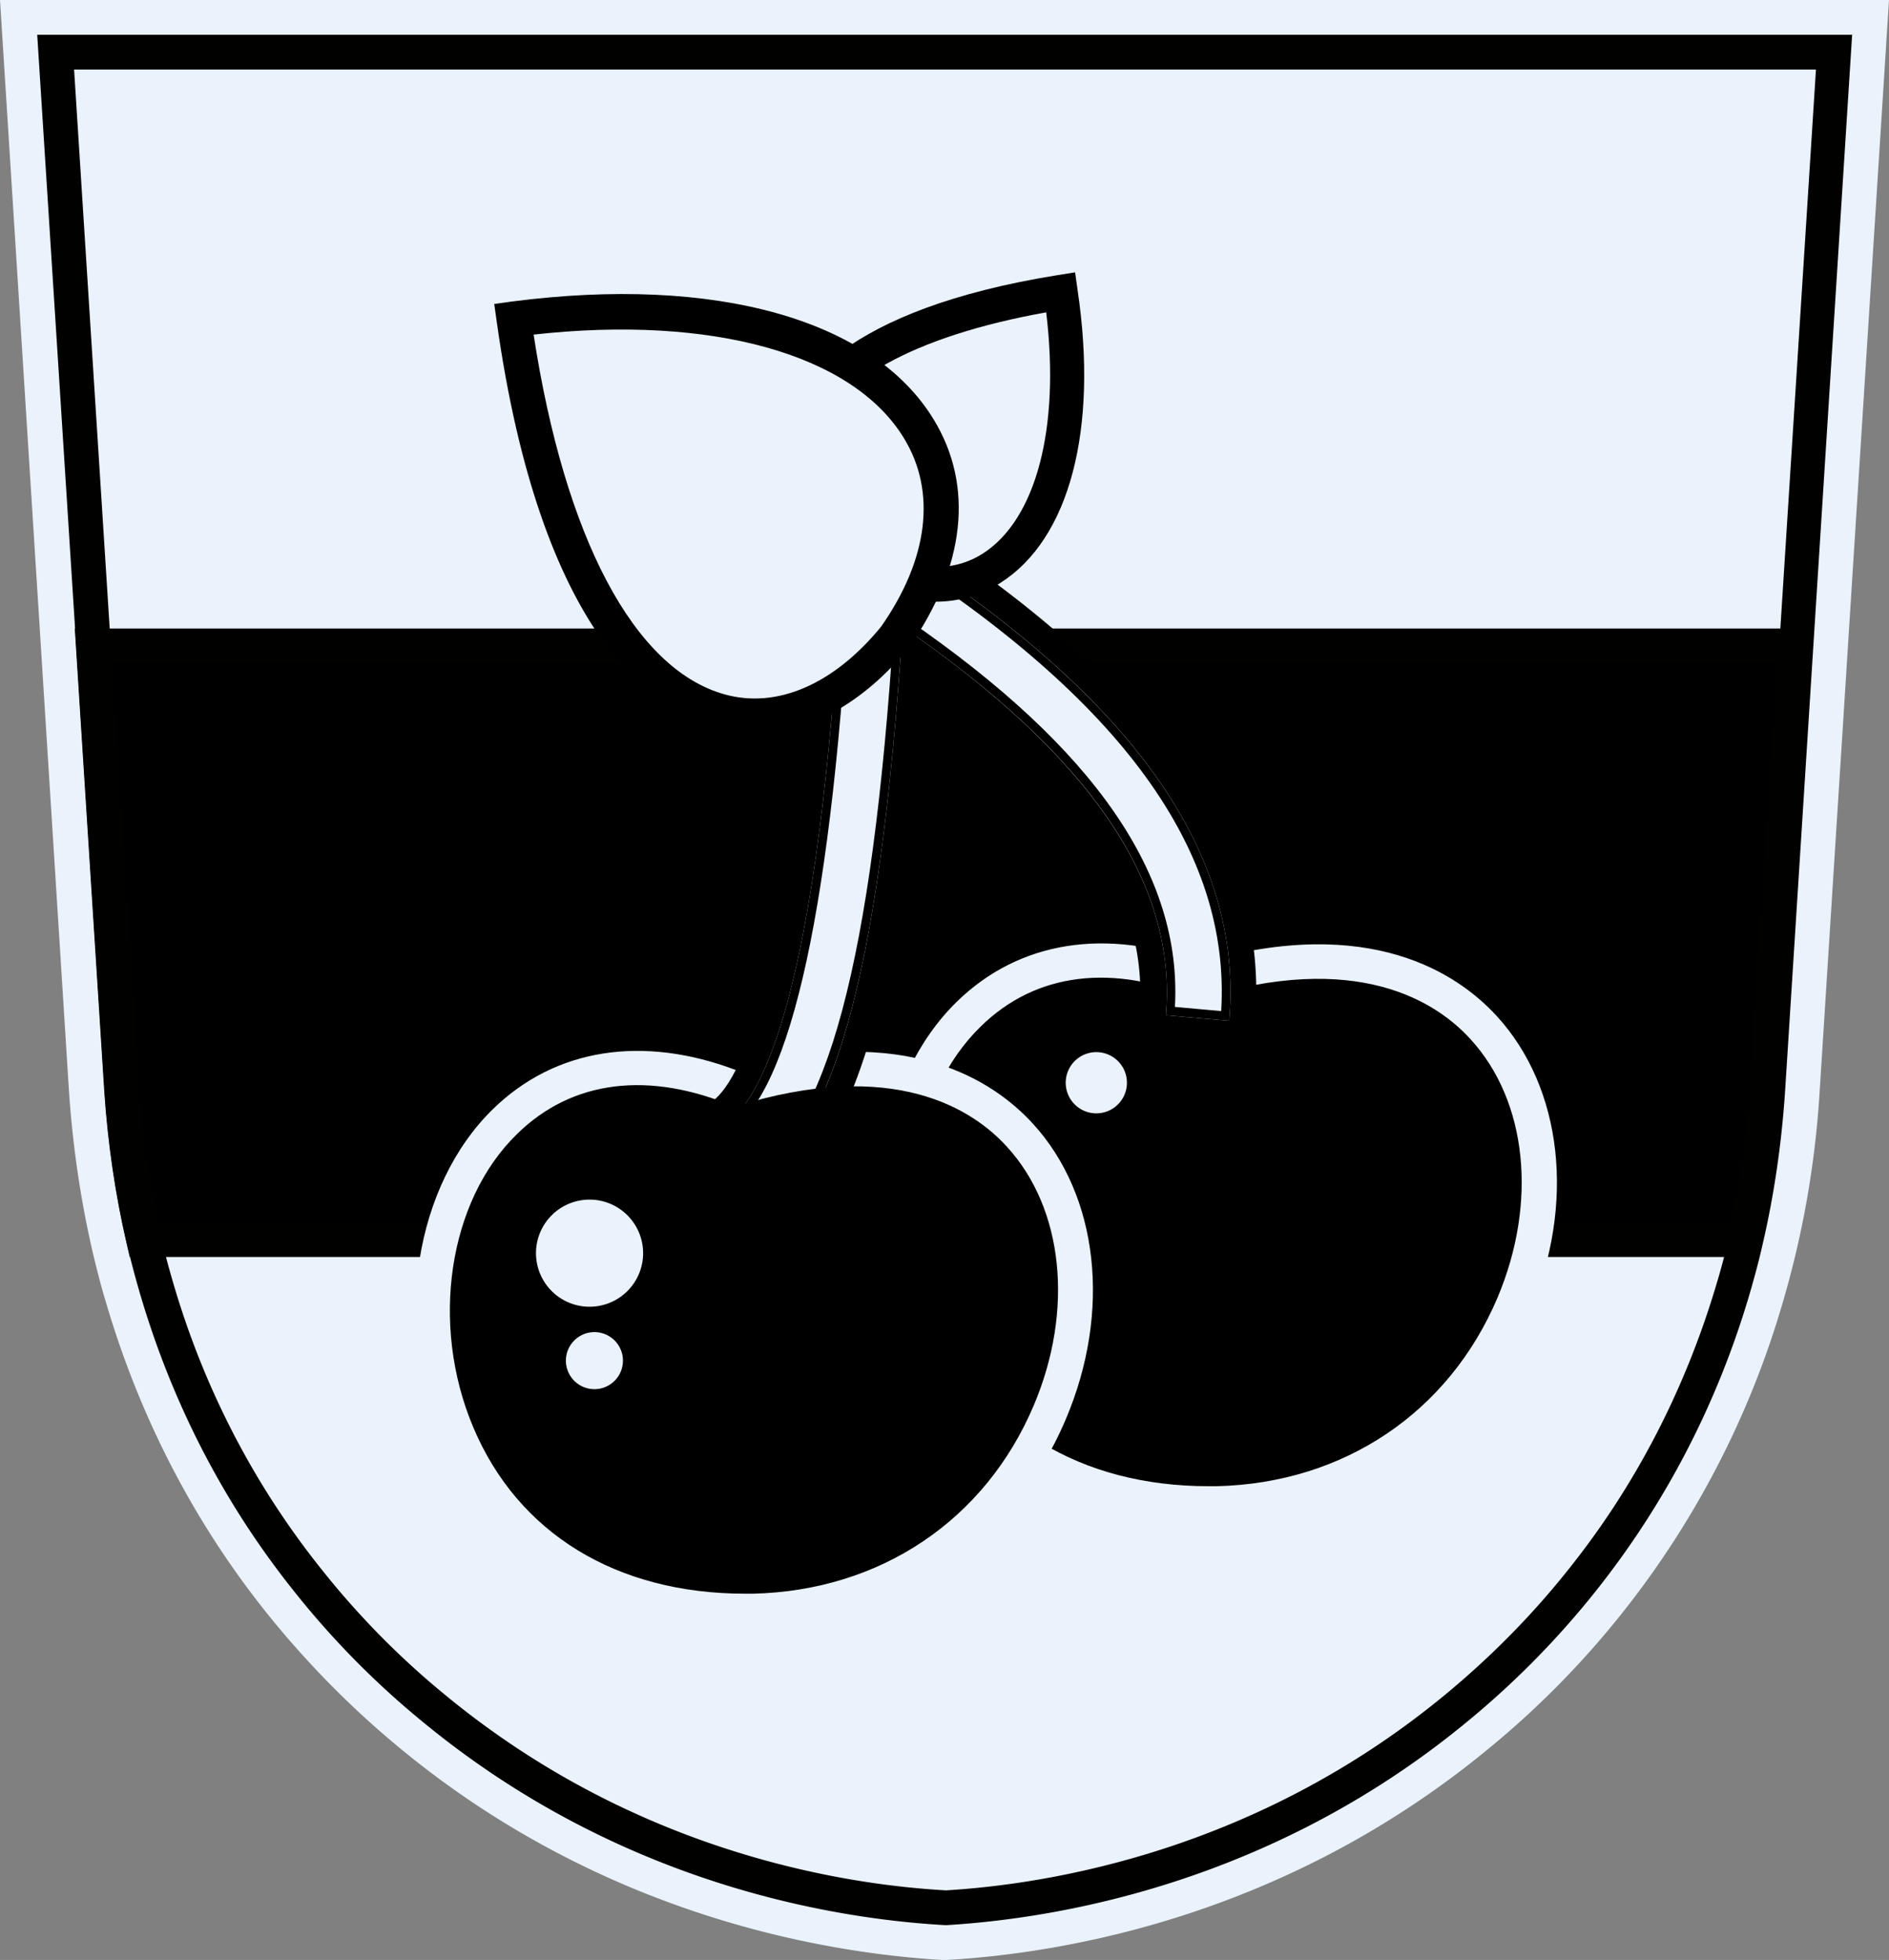
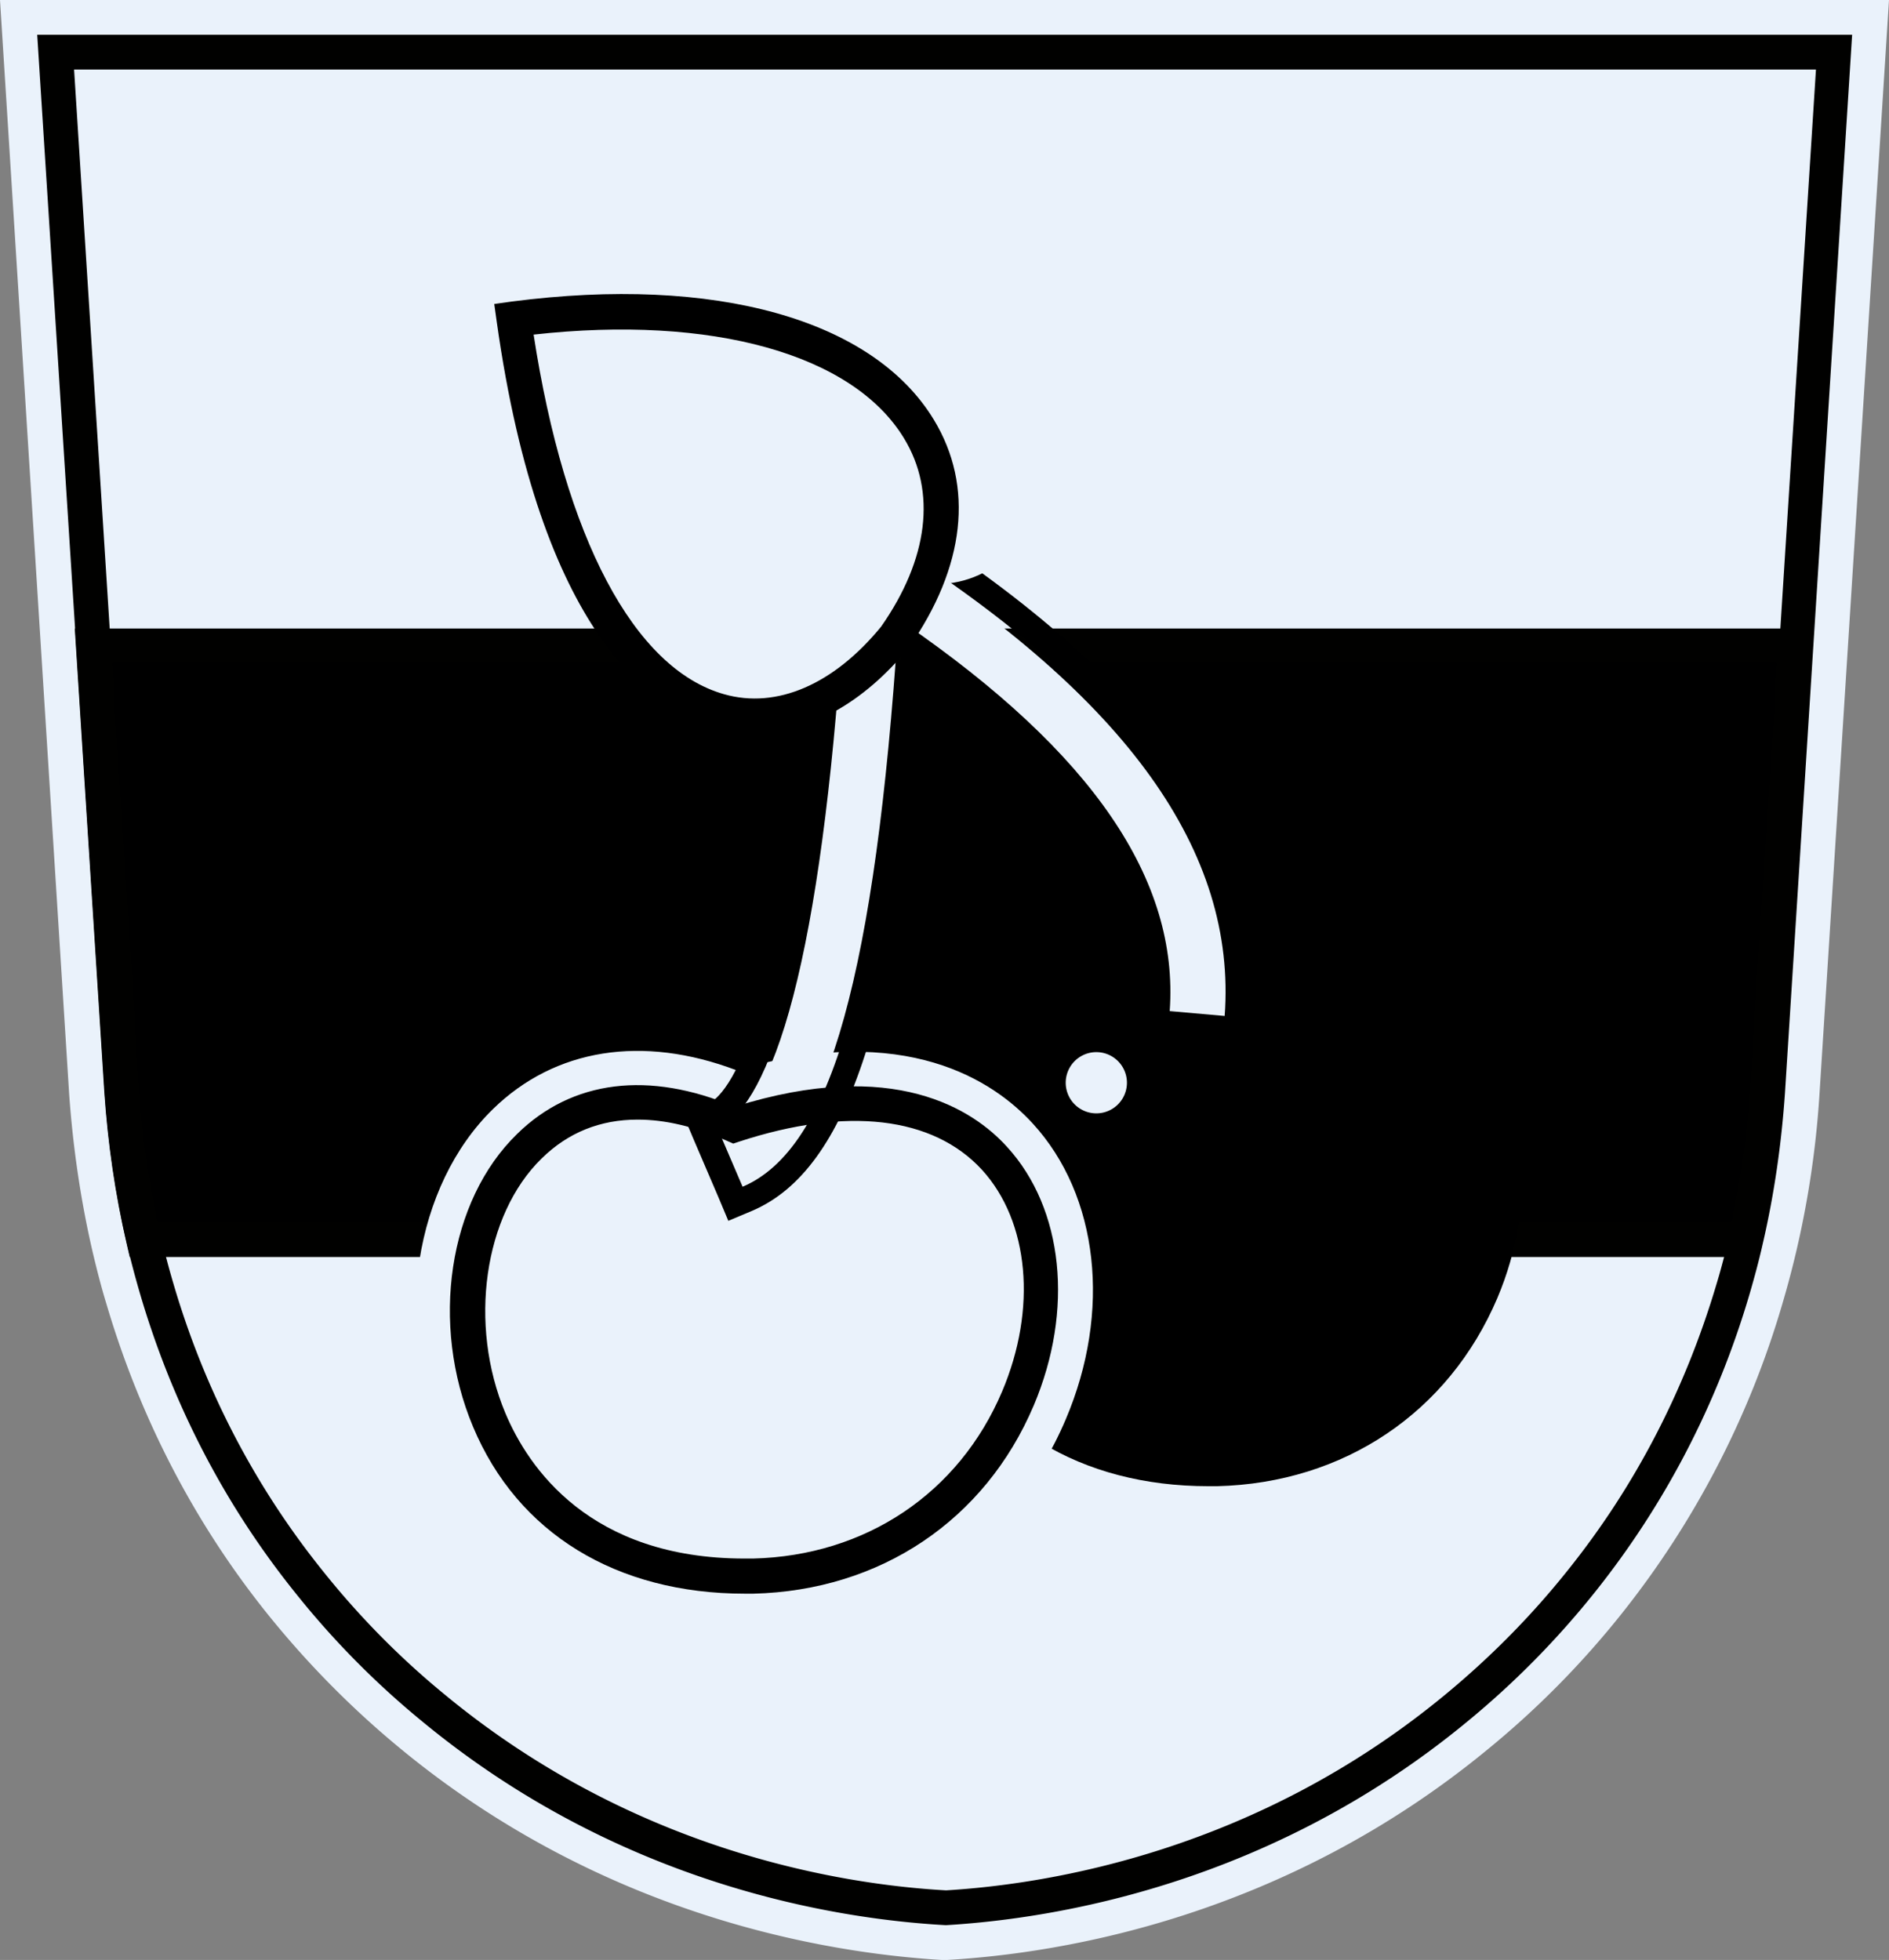
<svg xmlns="http://www.w3.org/2000/svg" data-bbox="0 0 54.31 56.35" viewBox="0 0 54.31 56.35" data-type="color">
  <rect x="0" y="0" width="54.31" height="56.35" fill="#808080" stroke="none" />
  <g>
    <path d="m1.6 1.5 1.09 17.07.04.71.77 12.09c.09 1.44.31 2.86.63 4.26a24.7 24.7 0 0 0 4.72 9.81c1.01 1.26 2.2 2.51 3.62 3.67 5.98 4.93 12.44 5.59 14.68 5.73 2.23-.13 8.69-.8 14.67-5.73 1.42-1.17 2.61-2.41 3.62-3.67a24.64 24.64 0 0 0 4.73-9.81q.48-2.1.63-4.26l.77-12.09.04-.71L52.7 1.5z" fill="#eaf2fb" data-color="1" />
    <path d="M27.15 56.35h-.09c-3.29-.2-9.68-1.24-15.54-6.07-1.41-1.16-2.7-2.47-3.84-3.89-2.1-2.62-3.65-5.62-4.62-8.9-.15-.49-.28-1-.4-1.51-.34-1.47-.56-2.98-.67-4.5L0 0h54.31l-2 31.48a27.3 27.3 0 0 1-1.07 6.02 26 26 0 0 1-4.62 8.9 25.7 25.7 0 0 1-3.84 3.89c-5.86 4.83-12.25 5.87-15.54 6.06zM3.2 3 5 31.28c.09 1.35.29 2.71.59 4.02.1.45.22.89.35 1.33.86 2.91 2.23 5.56 4.09 7.88 1.01 1.26 2.15 2.42 3.4 3.45 5.16 4.25 10.78 5.2 13.72 5.38 2.95-.18 8.57-1.13 13.72-5.38 1.25-1.03 2.39-2.18 3.4-3.45 1.86-2.32 3.23-4.97 4.09-7.88.13-.44.25-.89.35-1.33.3-1.31.5-2.67.59-4.02L51.1 3z" fill="#eaf2fb" data-color="1" />
    <path d="m52.71 1.5-1.09 17.07-.04.71-.77 12.09a26.5 26.5 0 0 1-1 5.68 24.56 24.56 0 0 1-7.98 12.06c-5.98 4.93-12.44 5.59-14.67 5.73-2.23-.13-8.7-.8-14.68-5.73a25 25 0 0 1-3.62-3.67 24.4 24.4 0 0 1-4.35-8.39c-.14-.47-.27-.95-.37-1.42-.32-1.4-.54-2.82-.63-4.26l-.77-12.09-.04-.71L1.6 1.5z" fill="#eaf2fb" data-color="1" />
    <path d="M27.18 55.35c-3.23-.18-9.38-1.19-15.02-5.84a24.6 24.6 0 0 1-3.69-3.74c-2.02-2.52-3.51-5.4-4.44-8.56-.14-.48-.27-.96-.38-1.45-.33-1.42-.54-2.88-.64-4.34L1.07 1h52.18l-1.93 30.41c-.1 1.47-.31 2.93-.64 4.35-.11.49-.24.97-.38 1.45-.93 3.16-2.43 6.04-4.44 8.56a25 25 0 0 1-3.69 3.74c-5.64 4.65-11.8 5.65-14.96 5.84ZM2.13 2 4 31.35a25.4 25.4 0 0 0 .99 5.57c.89 3.03 2.33 5.8 4.27 8.22 1.05 1.32 2.24 2.53 3.55 3.6 5.42 4.47 11.34 5.44 14.39 5.61 2.99-.18 8.91-1.14 14.33-5.61 1.3-1.07 2.5-2.28 3.55-3.6 1.94-2.42 3.37-5.19 4.27-8.22.14-.46.26-.93.37-1.39.32-1.37.53-2.77.62-4.18L52.21 2z" fill="#010100" data-color="2" />
    <path d="m51.62 18.57-.04.71-.77 12.09c-.1 1.44-.3 2.86-.63 4.26H4.13c-.32-1.4-.54-2.82-.63-4.26l-.77-12.09-.04-.71h48.94Z" fill="#000000" data-color="3" />
    <path d="M50.58 36.14H3.73l-.09-.39c-.33-1.42-.54-2.88-.64-4.34l-.85-13.34h50l-.85 13.34c-.1 1.47-.31 2.93-.64 4.35l-.09.39Zm-46.05-1h45.25c.27-1.24.45-2.52.53-3.8l.78-12.28H3.22L4 31.34c.08 1.28.26 2.55.53 3.8" fill="#010100" data-color="2" />
    <path d="M34.43 29.27c-9.38-4.19-11.2 13.2.55 12.96 10.51-.26 11.73-16.97-.55-12.96" fill="#000000" data-color="3" />
-     <path d="M34.76 43.73c-4.12 0-7.29-1.96-8.74-5.41-1.39-3.32-.76-7.32 1.49-9.52 1.79-1.75 4.31-2.14 7-1.12 4.88-1.42 7.42.33 8.52 1.53 1.9 2.07 2.27 5.41.95 8.51-1.56 3.67-4.91 5.92-8.96 6.02h-.27Zm-3.08-13.61c-.73 0-1.46.22-2.08.82-1.39 1.35-1.74 4.03-.82 6.22.57 1.37 2.15 3.69 6.17 3.57 2.83-.07 5.18-1.64 6.26-4.19.85-1.99.69-4.12-.4-5.31-1.12-1.23-3.22-1.42-5.92-.54l-.55.18-.53-.24c-.62-.28-1.38-.52-2.14-.52Z" fill="#eaf2fb" data-color="1" />
    <path d="M34.43 29.27c-9.38-4.19-11.2 13.2.55 12.96 10.51-.26 11.73-16.97-.55-12.96" fill="#000000" data-color="3" />
    <path d="M34.75 42.73c-3.69 0-6.54-1.74-7.82-4.8-1.24-2.95-.71-6.5 1.27-8.42 1.58-1.55 3.79-1.82 6.25-.78 4.58-1.44 6.87.09 7.83 1.15 1.63 1.78 1.93 4.7.77 7.44-1.4 3.29-4.41 5.32-8.06 5.41zm-3.09-13.62c-1.07 0-2 .37-2.76 1.12-1.66 1.62-2.11 4.77-1.04 7.32.66 1.57 2.43 4.18 6.88 4.18h.23c3.24-.08 5.92-1.88 7.16-4.8 1.01-2.38.78-4.88-.58-6.38-1.41-1.53-3.88-1.82-6.97-.81l-.18.06-.18-.08c-.92-.41-1.78-.61-2.56-.61" fill="#000000" data-color="3" />
    <path d="M21.1 32.35c-9.38-4.19-11.2 13.2.55 12.96 10.51-.26 11.73-16.97-.55-12.96" fill="#eaf2fb" data-color="1" />
    <path d="M21.42 46.82c-4.12 0-7.29-1.96-8.74-5.41-1.39-3.32-.76-7.32 1.49-9.52 1.79-1.75 4.31-2.14 7-1.12 4.88-1.42 7.42.33 8.52 1.53 1.9 2.07 2.27 5.41.95 8.51-1.56 3.67-4.91 5.92-8.96 6.02h-.27ZM18.34 33.2c-.73 0-1.46.22-2.08.82-1.38 1.35-1.74 4.03-.82 6.22.56 1.34 2.08 3.57 5.96 3.57h.21c2.83-.07 5.18-1.64 6.26-4.19.85-1.99.69-4.12-.4-5.31-1.12-1.23-3.23-1.42-5.92-.54l-.55.18-.53-.24c-.62-.28-1.38-.52-2.14-.52Z" fill="#eaf2fb" data-color="1" />
-     <path d="m20.14 32.25.34-.15c.77-.33 2.63-2.52 3.36-15.79l.12-2.2 1.86 1.18c7.09 4.52 10.33 9.12 9.89 14.08l-.03.37-2.57-.22.03-.37c.3-3.51-1.94-6.93-6.87-10.44-.69 9.9-2.13 14.63-4.78 15.76l-.34.15z" fill="#eaf2fb" data-color="1" />
    <path d="m24.3 14.77 1.32.84c6.96 4.43 10.14 8.93 9.72 13.74l-1.82-.16c.33-3.77-2.15-7.43-7.57-11.17-.66 10.17-2.05 15.02-4.6 16.1l-.72-1.68c1.26-.54 2.91-3.77 3.58-16.11zm-.68-1.32-.07 1.28-.09 1.56c-.73 13.42-2.58 15.23-3.13 15.46l-.69.29.29.69.72 1.68.29.69.69-.29c2.77-1.19 4.23-5.68 4.96-15.4 4.43 3.29 6.45 6.48 6.17 9.71l-.06.75.75.06 1.82.16.75.06.06-.75c.44-5.11-2.85-9.84-10.07-14.43l-1.32-.84-1.08-.69Z" fill="#000000" data-color="3" />
    <path d="M20.79 32.5c1.8-.97 3.02-6.55 3.54-16.17l.07-1.35 1.14.73c6.86 4.37 10.02 8.78 9.67 13.5l-1.58-.14c.27-3.78-2.23-7.43-7.63-11.15l-.18-.12v.22c-.65 9.85-2.01 14.78-4.42 15.95l-.62-1.46Z" fill="#eaf2fb" data-color="1" />
-     <path d="m24.53 15.21.96.61c6.75 4.3 9.9 8.64 9.62 13.25l-1.33-.12c.21-3.79-2.31-7.44-7.69-11.14l-.36-.25-.03.44c-.62 9.64-1.93 14.54-4.22 15.78l-.53-1.23c1.81-1.14 2.99-6.59 3.51-16.21l.06-1.14m-.22-.43-.09 1.56c-.67 12.34-2.32 15.57-3.58 16.11l.72 1.68c2.55-1.09 3.94-5.93 4.6-16.1 5.42 3.73 7.9 7.39 7.57 11.17l1.82.16c.42-4.81-2.76-9.3-9.72-13.74z" fill="#000000" data-color="3" />
-     <path d="M21.1 32.35c-9.38-4.19-11.2 13.2.55 12.96 10.51-.26 11.73-16.97-.55-12.96" fill="#000000" data-color="3" />
    <path d="M21.42 45.82c-3.7 0-6.54-1.74-7.82-4.8-1.24-2.95-.71-6.5 1.27-8.42 1.58-1.55 3.79-1.82 6.25-.78 4.58-1.44 6.87.09 7.83 1.15 1.63 1.78 1.93 4.7.77 7.44-1.4 3.3-4.41 5.32-8.06 5.41zm-3.09-13.63c-1.07 0-2 .37-2.76 1.12-1.66 1.62-2.11 4.77-1.04 7.32.66 1.57 2.43 4.18 6.88 4.18h.24c3.24-.08 5.92-1.88 7.16-4.8 1.01-2.38.78-4.89-.58-6.38-1.41-1.53-3.88-1.82-6.97-.81l-.18.06-.18-.08c-.92-.41-1.78-.61-2.56-.61Z" fill="#000000" data-color="3" />
    <path d="M30.5 8.4c1.02 6.82-2.29 10.07-6.07 7.54-3.01-2.38-2.08-6.23 6.07-7.54" fill="#eaf2fb" data-color="1" />
-     <path d="M26.91 17.3c-.88 0-1.82-.32-2.76-.95-1.44-1.14-2.05-2.56-1.7-3.92.33-1.26 1.8-3.53 7.96-4.52l.5-.08.07.5c.6 4.02-.23 7.17-2.22 8.43-.57.36-1.2.54-1.87.54Zm3.17-8.32c-3.8.68-6.21 2.02-6.65 3.7-.25.97.21 1.99 1.32 2.87 1.26.85 2.52.99 3.5.37 1.54-.98 2.23-3.61 1.83-6.93Z" fill="#000000" data-color="3" />
    <path fill="#eaf2fb" d="M18.49 36.03a1.54 1.54 0 1 1-3.08 0 1.54 1.54 0 0 1 3.08 0" data-color="1" />
    <path fill="#eaf2fb" d="M17.91 39.12a.82.82 0 1 1-1.64 0 .82.82 0 0 1 1.64 0" data-color="1" />
    <path fill="#eaf2fb" d="M32.4 31.13a.88.88 0 1 1-1.76 0 .88.88 0 0 1 1.76 0" data-color="1" />
    <path d="M14.77 9.17c10.09-1.32 14.79 3.66 10.94 9.16-3.6 4.37-9.25 2.89-10.94-9.16" fill="#eaf2fb" data-color="1" />
    <path d="M21.7 21.08c-.39 0-.77-.05-1.15-.16-1.8-.51-5.01-2.7-6.27-11.68l-.07-.5.5-.07c5.85-.76 10.39.51 12.14 3.4 1.16 1.91.9 4.23-.72 6.55-1.32 1.61-2.88 2.46-4.43 2.46M15.34 9.61c.9 5.86 2.89 9.62 5.48 10.35 1.51.43 3.15-.28 4.51-1.94 1.36-1.94 1.6-3.88.66-5.42-1.47-2.42-5.52-3.55-10.65-2.98Z" fill="#000000" data-color="3" />
  </g>
</svg>